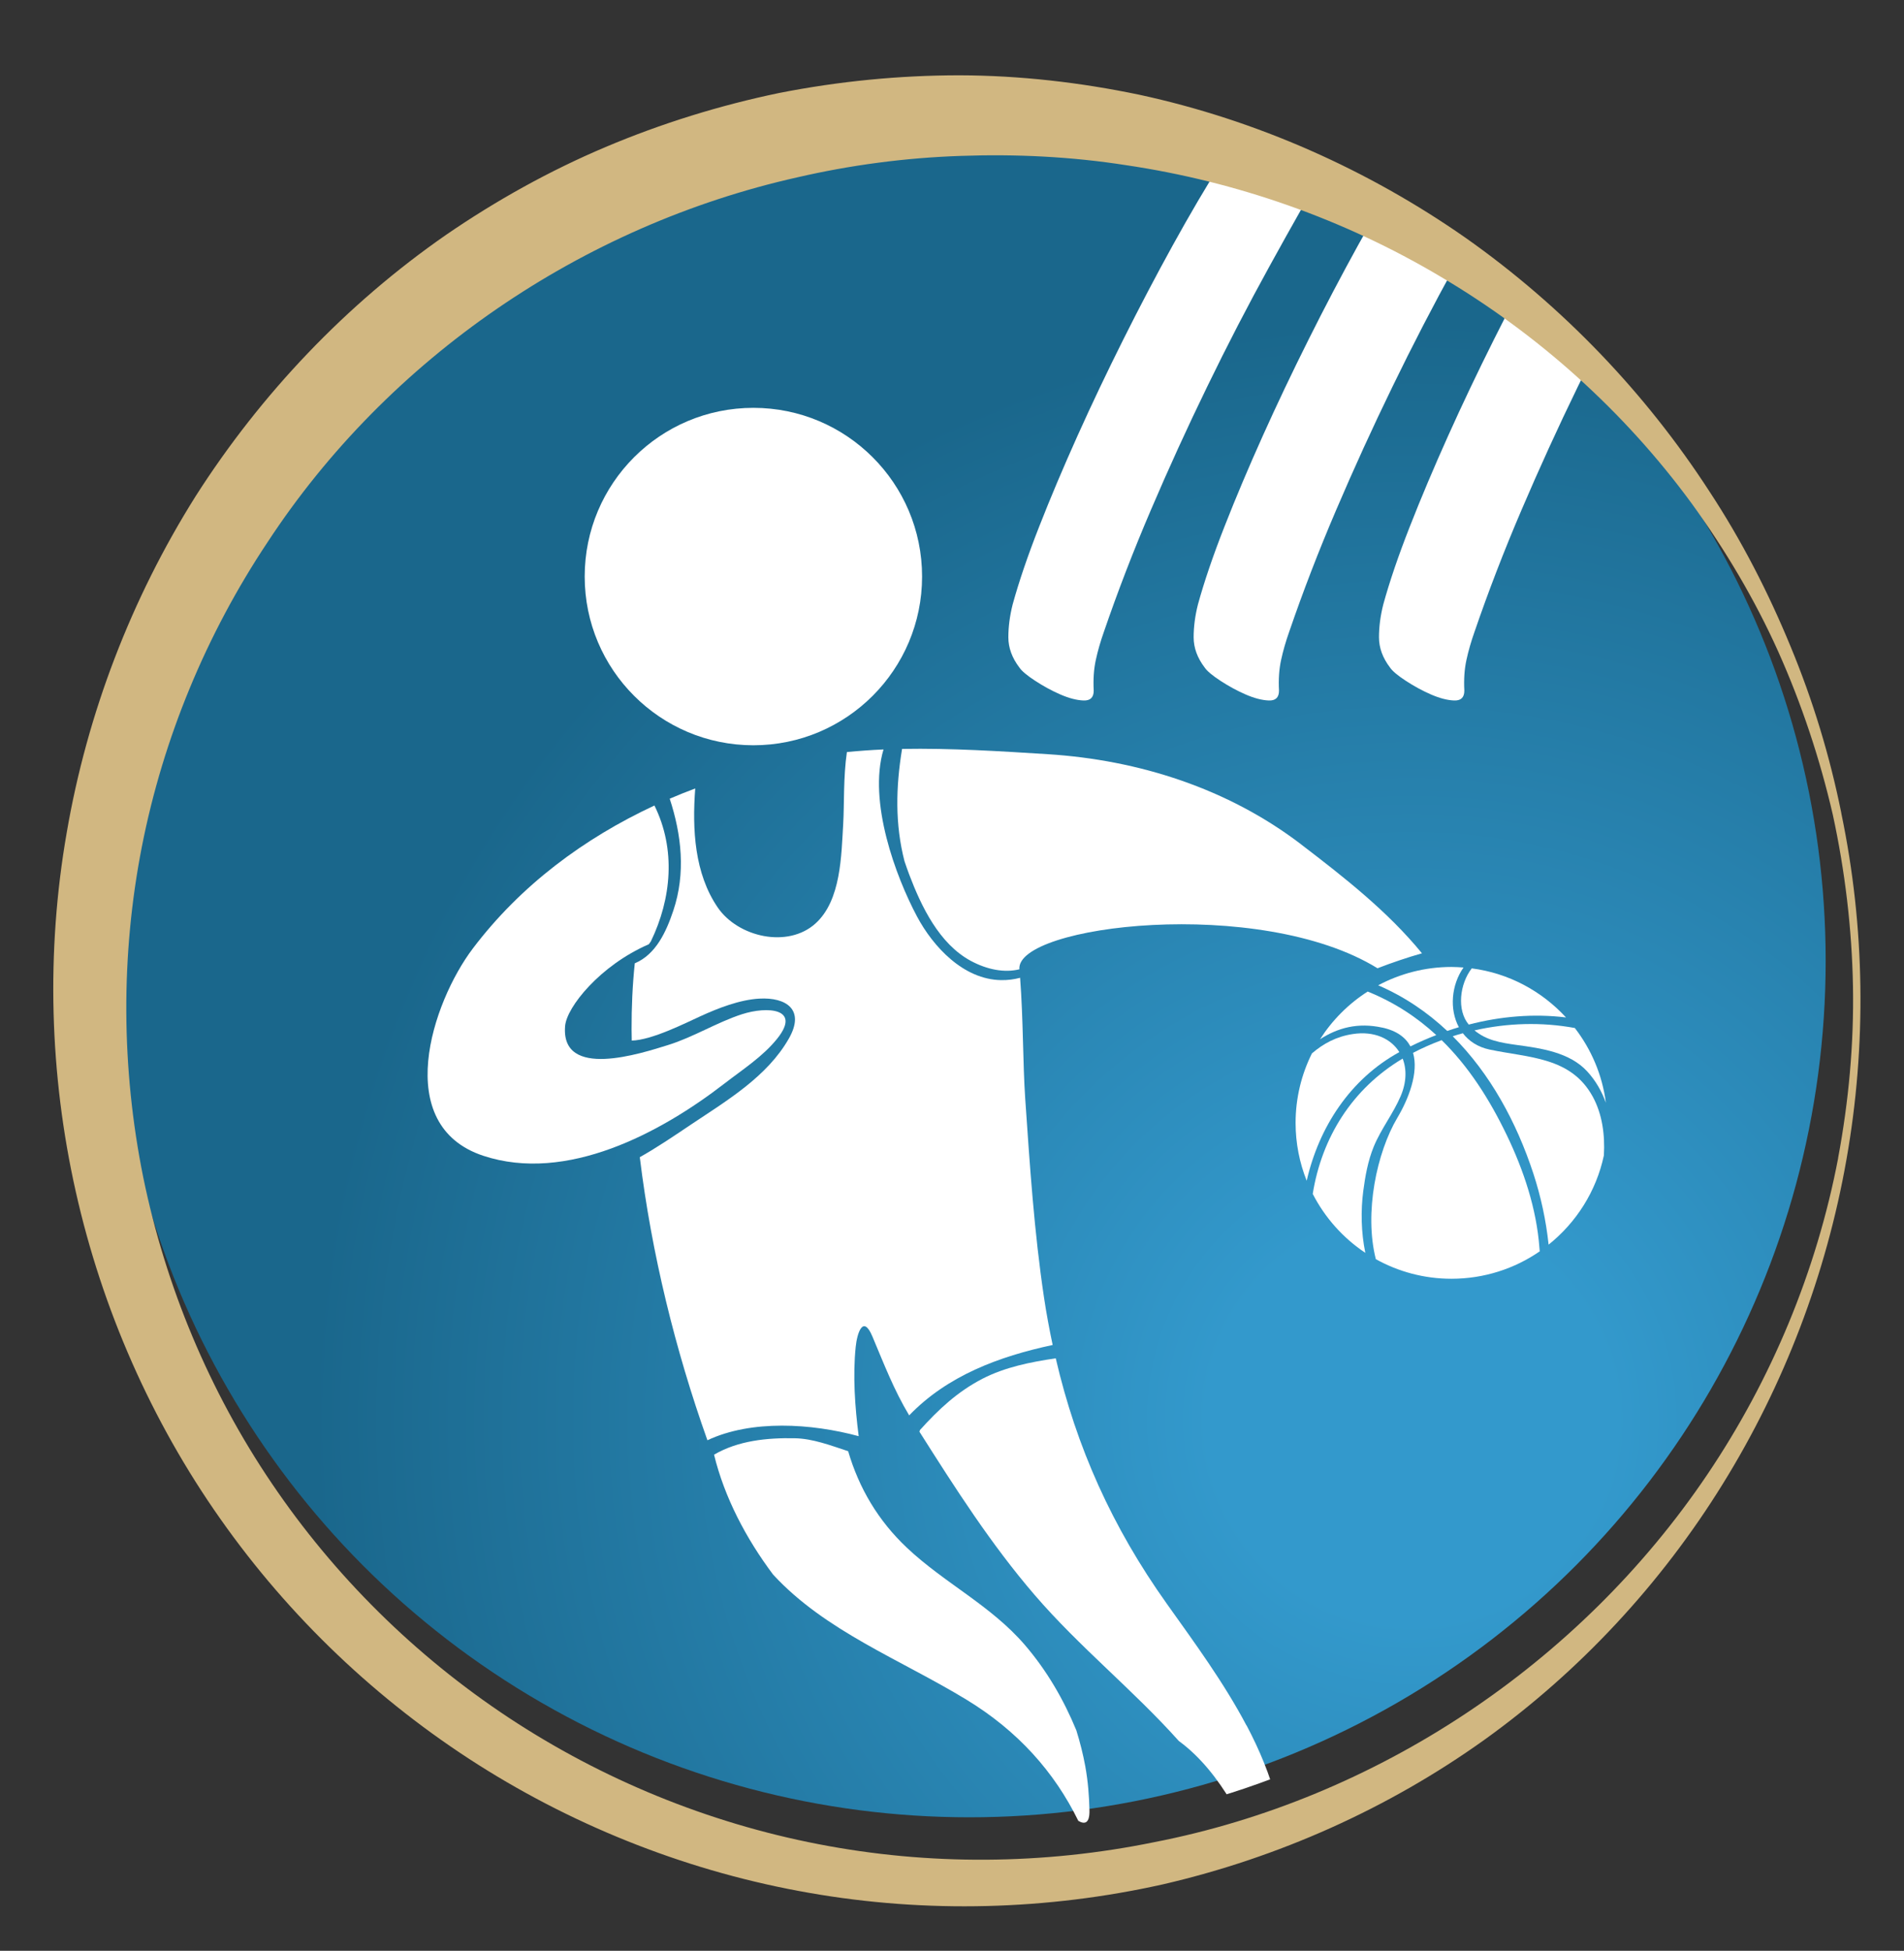
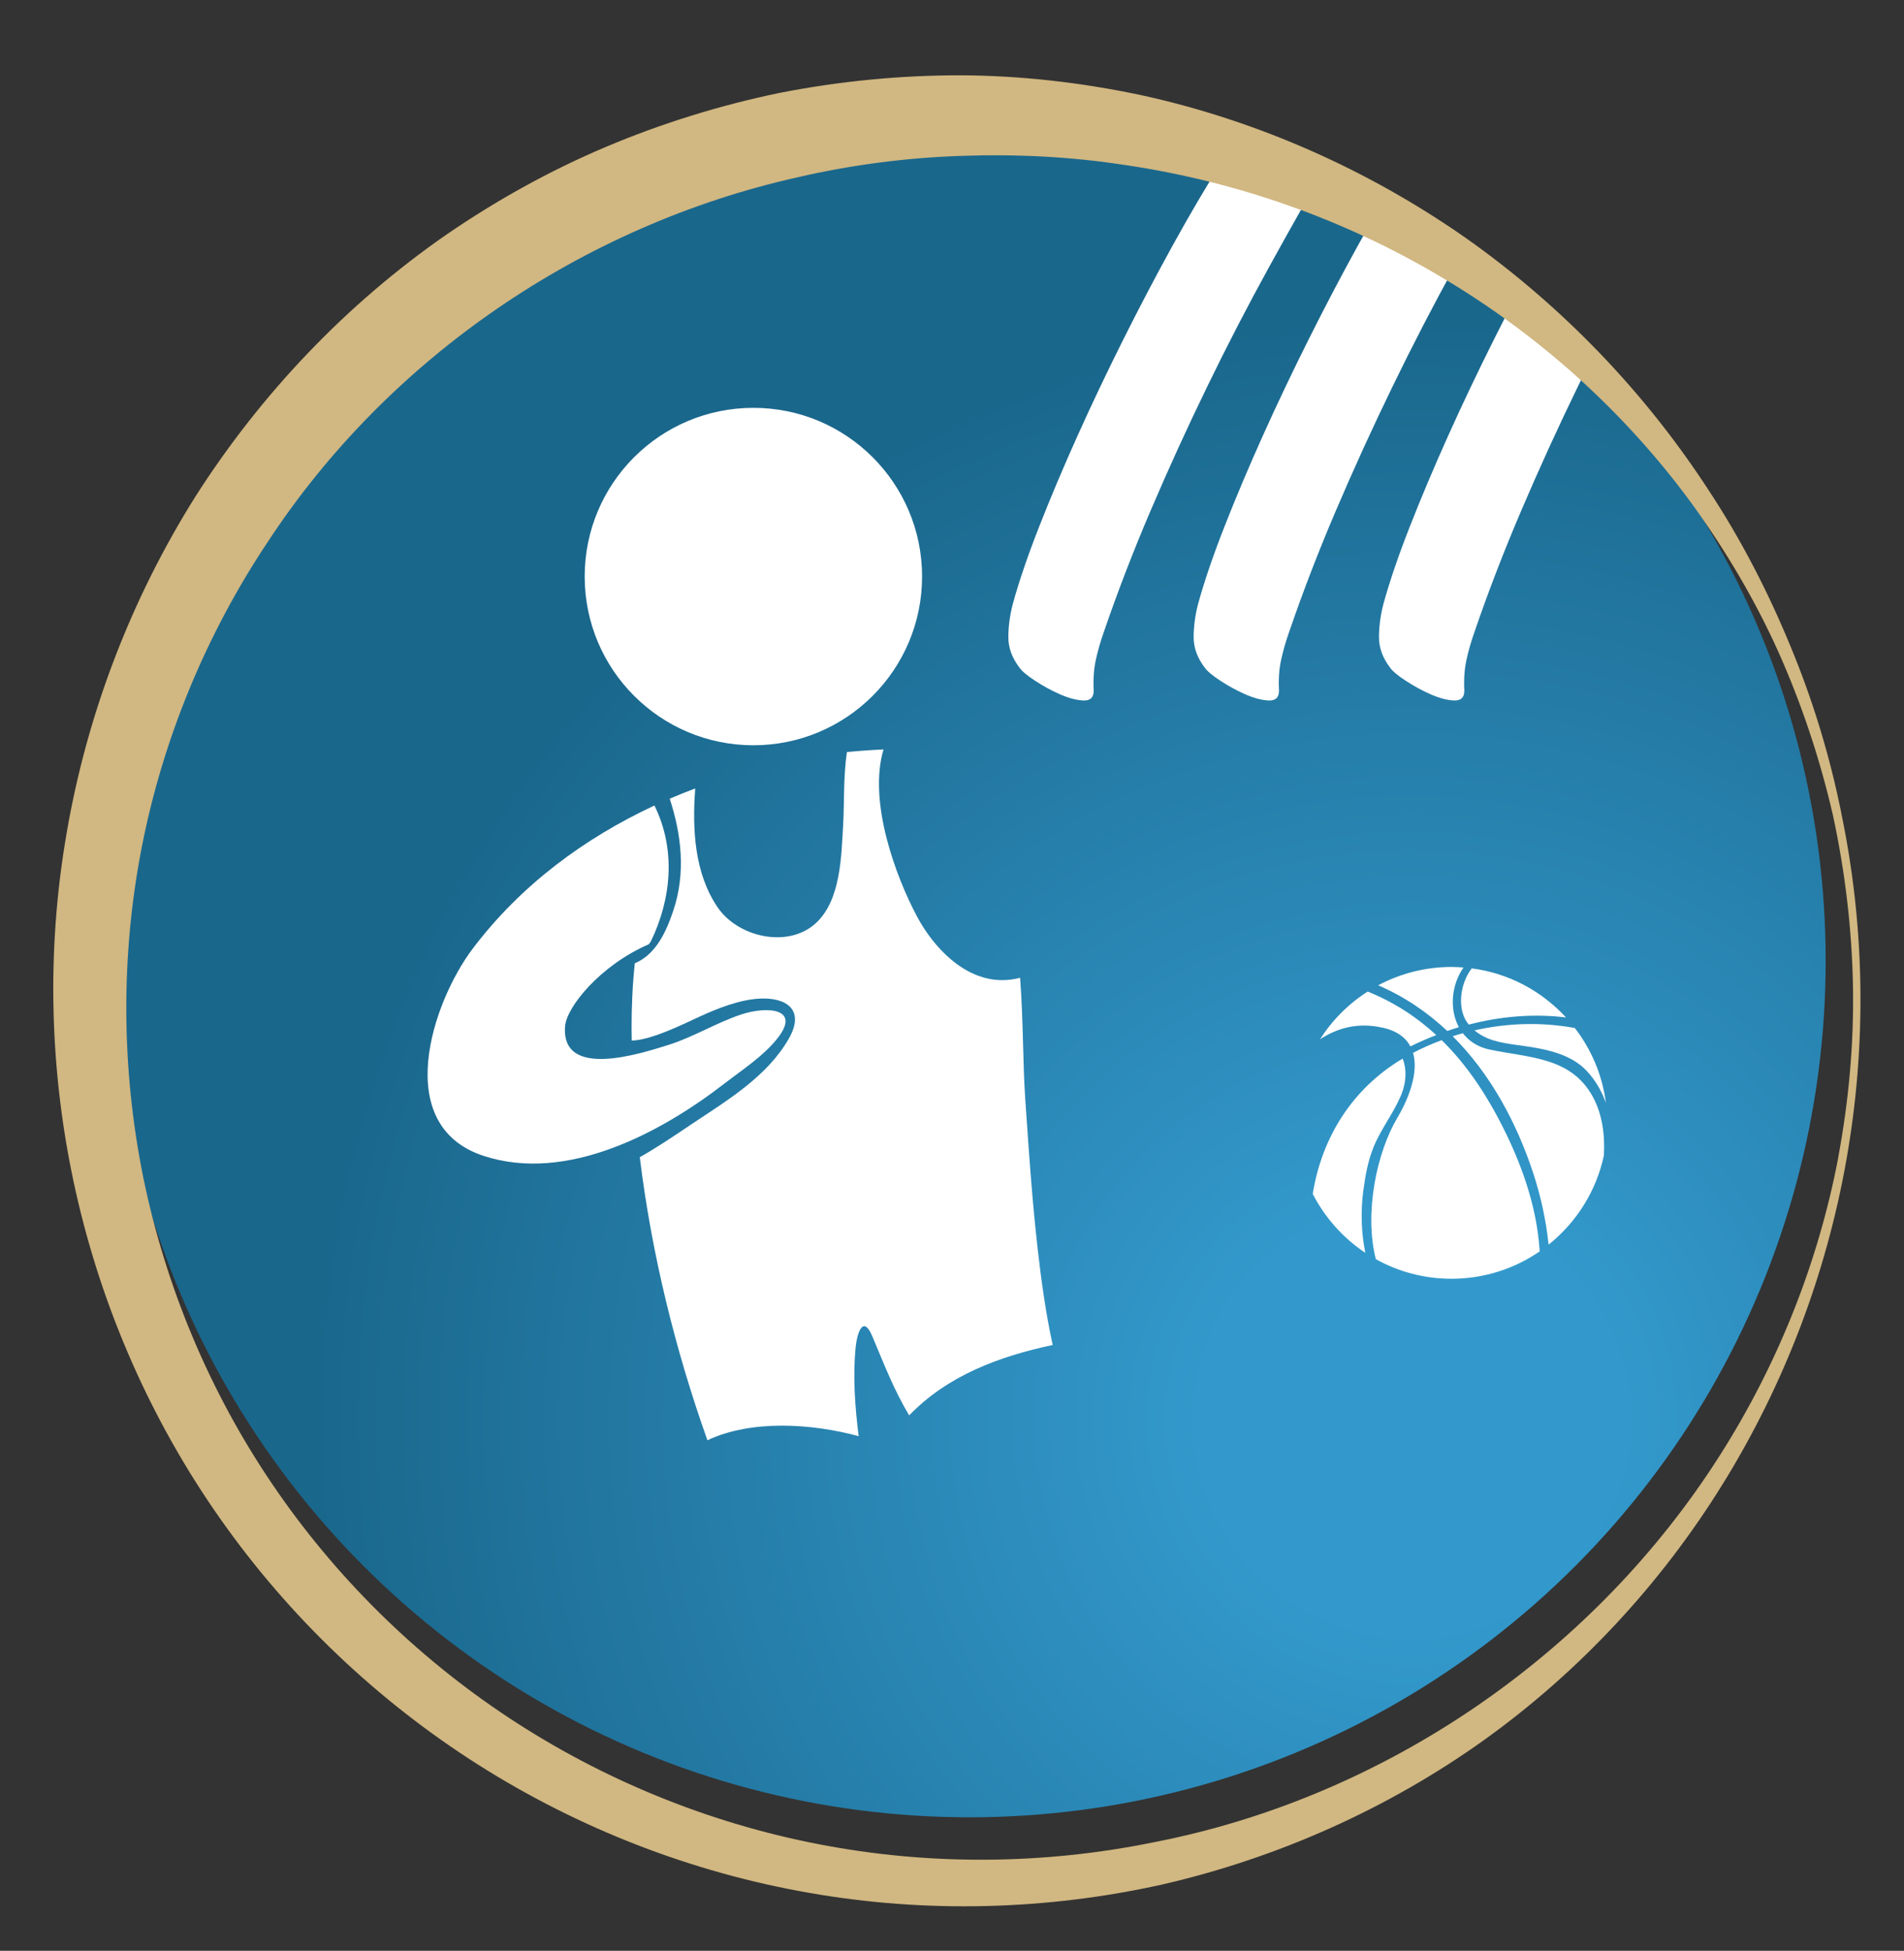
<svg xmlns="http://www.w3.org/2000/svg" id="Capa_1" data-name="Capa 1" viewBox="0 0 350 358.5">
  <rect x="0" y="0" width="350" height="358.5" fill="#333333" stroke="none" />
  <defs>
    <radialGradient id="New_Gradient_Swatch_1" data-name="New Gradient Swatch 1" cx="259.51" cy="260.86" fx="259.51" fy="260.86" r="232.08" gradientUnits="userSpaceOnUse">
      <stop offset=".16" stop-color="#39c" />
      <stop offset=".87" stop-color="#1a678c" />
    </radialGradient>
    <clipPath id="clippath">
      <circle cx="178.36" cy="179.56" r="157.4" style="fill: none;" />
    </clipPath>
  </defs>
  <circle cx="178.2" cy="176.57" r="157.4" style="fill: url(#New_Gradient_Swatch_1);" />
  <g style="clip-path: url(#clippath);">
    <g>
      <path d="m245.16,21.89c.94,1.36,1.41,2.41,1.41,3.14s-.42,1.68-1.26,2.83c-3.98,6.8-7.96,13.82-11.93,21.04-3.98,7.22-7.8,14.6-11.46,22.14-3.67,7.54-7.12,15.1-10.36,22.68-3.25,7.59-6.12,15.05-8.63,22.37-.63,1.78-1.13,3.51-1.49,5.18-.37,1.68-.5,3.56-.39,5.65,0,1.26-.63,1.86-1.88,1.81-1.26-.05-2.67-.42-4.24-1.1-1.57-.68-3.11-1.52-4.63-2.51-1.52-.99-2.48-1.81-2.9-2.43-1.36-1.78-2.04-3.64-2.04-5.57s.26-3.95.79-6.04c1.15-4.18,2.77-8.95,4.87-14.29,2.09-5.34,4.45-10.91,7.06-16.72s5.42-11.7,8.4-17.66,6.02-11.75,9.11-17.35c3.09-5.6,6.15-10.81,9.18-15.62,3.03-4.81,5.86-8.95,8.48-12.4,1.36-1.26,2.61-1.86,3.77-1.81,1.15.05,2.22.42,3.22,1.1.99.68,1.88,1.55,2.67,2.59.79,1.05,1.54,2.04,2.28,2.98Z" style="fill: #fff;" />
      <path d="m279.22,21.89c.94,1.36,1.41,2.41,1.41,3.14s-.42,1.68-1.26,2.83c-3.98,6.8-7.96,13.82-11.93,21.04-3.98,7.22-7.8,14.6-11.46,22.14-3.67,7.54-7.12,15.1-10.36,22.68-3.25,7.59-6.12,15.05-8.63,22.37-.63,1.78-1.13,3.51-1.49,5.18-.37,1.68-.5,3.56-.39,5.65,0,1.26-.63,1.86-1.88,1.81-1.26-.05-2.67-.42-4.24-1.1-1.57-.68-3.11-1.52-4.63-2.51-1.52-.99-2.48-1.81-2.9-2.43-1.36-1.78-2.04-3.64-2.04-5.57s.26-3.95.79-6.04c1.15-4.18,2.77-8.95,4.87-14.29,2.09-5.34,4.45-10.91,7.06-16.72s5.42-11.7,8.4-17.66,6.02-11.75,9.11-17.35c3.09-5.6,6.15-10.81,9.18-15.62,3.03-4.81,5.86-8.95,8.48-12.4,1.36-1.26,2.61-1.86,3.77-1.81,1.15.05,2.22.42,3.22,1.1.99.68,1.88,1.55,2.67,2.59.79,1.05,1.54,2.04,2.28,2.98Z" style="fill: #fff;" />
      <path d="m313.29,21.89c.94,1.36,1.41,2.41,1.41,3.14s-.42,1.68-1.26,2.83c-3.98,6.8-7.96,13.82-11.93,21.04-3.98,7.22-7.8,14.6-11.46,22.14-3.67,7.54-7.12,15.1-10.36,22.68-3.25,7.59-6.12,15.05-8.63,22.37-.63,1.78-1.13,3.51-1.49,5.18-.37,1.68-.5,3.56-.39,5.65,0,1.26-.63,1.86-1.88,1.81-1.26-.05-2.67-.42-4.24-1.1-1.57-.68-3.11-1.52-4.63-2.51-1.52-.99-2.48-1.81-2.9-2.43-1.36-1.78-2.04-3.64-2.04-5.57s.26-3.95.79-6.04c1.15-4.18,2.77-8.95,4.87-14.29,2.09-5.34,4.45-10.91,7.06-16.72s5.42-11.7,8.4-17.66,6.02-11.75,9.11-17.35c3.09-5.6,6.15-10.81,9.18-15.62,3.03-4.81,5.86-8.95,8.48-12.4,1.36-1.26,2.61-1.86,3.77-1.81,1.15.05,2.22.42,3.22,1.1.99.68,1.88,1.55,2.67,2.59.79,1.05,1.54,2.04,2.28,2.98Z" style="fill: #fff;" />
    </g>
    <g>
-       <path d="m199.52,324.69c-.42-2.29-.98-4.51-1.66-6.69-2.33-5.66-5.41-10.97-9.44-15.67-6.28-7.31-14.76-11.36-21.67-17.86-5.33-5.01-8.85-11-10.84-17.78-3.23-1.06-6.49-2.32-9.82-2.38-5.07-.1-10.4.43-14.83,3.02,1.92,7.88,5.89,15.41,10.85,22.03,9.58,10.4,23.38,15.59,35.56,23,9.43,5.74,16.13,13.25,20.55,22.26,1.13.67,2.08.52,2.05-1.85-.05-2.66-.28-5.46-.75-8.06Z" style="fill: #fff;" />
      <g>
        <g>
-           <path d="m257.23,193.34c-1.56-2.48-4.63-3.91-8.55-3.31-3.05.46-5.44,1.77-7.52,3.56-1.91,3.84-3,8.18-3,12.76,0,3.76.73,7.35,2.04,10.64,2.24-9.79,7.94-18.66,17.03-23.64Z" style="fill: #fff;" />
          <path d="m241.32,219.42c2.25,4.38,5.59,8.11,9.66,10.82-.78-3.76-.85-7.75-.38-11.36.36-2.75.86-5.54,1.91-8.12,1.34-3.28,3.58-6.07,4.97-9.33,1.08-2.53,1.12-4.94.36-6.89-9.31,5.54-14.87,14.54-16.53,24.87Z" style="fill: #fff;" />
          <path d="m287.87,186.98c-4.44-4.82-10.49-8.14-17.33-9.02-2.22,2.87-2.78,7.68-.55,10.33,5.87-1.52,11.93-2.04,17.88-1.31Z" style="fill: #fff;" />
          <path d="m271.04,189.35c2.22,1.86,4.86,2.28,7.81,2.69,4.46.61,9.68,1.34,12.91,4.85,1.57,1.71,2.69,3.68,3.44,5.77-.66-5.14-2.7-9.84-5.71-13.74-6.09-1.12-12.4-.94-18.46.44Z" style="fill: #fff;" />
          <path d="m254.09,188.84c2.71.59,4.32,1.85,5.18,3.46,1.55-.77,3.14-1.46,4.75-2.08-3.59-3.31-7.73-6.03-12.61-8-3.52,2.25-6.51,5.25-8.76,8.77,3.23-2.1,6.96-3.13,11.45-2.14Z" style="fill: #fff;" />
          <path d="m276.95,208.54c-3.2-6.63-7.02-12.58-11.94-17.39-1.8.67-3.55,1.44-5.26,2.33,1.07,3.63-.83,8.49-2.88,11.93-3.79,6.37-6.13,17.48-3.96,25.99,4.12,2.29,8.86,3.6,13.9,3.6,6.03,0,11.62-1.86,16.23-5.04-.02-.24-.05-.47-.06-.68-.54-7.19-2.91-14.27-6.03-20.74Z" style="fill: #fff;" />
          <path d="m273.81,192.88c-2.18-.47-3.8-1.56-4.9-3-.63.17-1.25.36-1.87.55,6.87,6.85,11.72,15.77,14.82,25.21,1.4,4.28,2.34,8.65,2.81,13.09,5.08-4.06,8.76-9.8,10.16-16.39.22-3.76-.29-7.56-2.02-10.76-4.01-7.38-11.72-7.16-18.99-8.7Z" style="fill: #fff;" />
          <path d="m268.18,188.78c-1.78-3.29-1.4-7.78.85-10.98-.73-.05-1.47-.1-2.22-.1-4.87,0-9.45,1.23-13.47,3.37,4.81,2.07,9.02,4.94,12.7,8.39.71-.24,1.42-.48,2.14-.69Z" style="fill: #fff;" />
        </g>
        <path d="m169.5,105.95c0,17.13-13.89,31.01-31.01,31.01s-31.01-13.88-31.01-31.01,13.88-31,31.01-31,31.01,13.88,31.01,31Z" style="fill: #fff;" />
        <path d="m136.47,186.36c-4.71,1.52-8.96,4.23-13.67,5.69-4.97,1.54-19.75,6.41-18.92-3.5.29-3.47,6.4-11.12,15.38-15.02.15-.16.26-.37.39-.54,3.79-7.85,4.63-16.91.65-24.96-12.96,6.04-24.59,14.67-33.37,26.26-7.53,9.95-15.01,32.51,1.91,38.11,15.3,5.05,32.56-4.17,44.38-13.31,3.31-2.56,7.02-4.93,9.66-8.23,4.49-5.62-1.94-5.94-6.43-4.49Z" style="fill: #fff;" />
        <path d="m193.5,247.15c-.6-2.84-1.14-5.72-1.58-8.66-1.82-12.12-2.62-24.36-3.46-36.57-.45-6.66-.35-14.47-.94-22.23-1.08.29-2.24.45-3.5.43-6.89-.11-12.46-6.08-15.46-11.71-3.9-7.32-9.01-21.06-6.15-30.68-2.27.1-4.51.26-6.73.48-.67,4.59-.47,9.57-.68,13.2-.35,5.78-.38,14.01-5.06,18.27-5.11,4.66-14.3,2.54-18.02-2.93-4.25-6.24-4.69-14.31-4.12-21.85-1.58.59-3.14,1.21-4.69,1.88,2.18,6.66,2.96,13.69.67,20.54-1.32,3.96-3.23,8.09-7.09,9.71-.43,4.05-.6,8.15-.59,12.11,0,.69.02,1.4.03,2.09,3.65-.07,9.84-3.2,12.6-4.46,3.23-1.48,7.23-3.05,10.85-3.25,4.95-.28,8.46,2.04,5.43,7.34-3.99,7-11.37,11.38-17.88,15.73-3.07,2.06-6.22,4.21-9.52,6.07,2.16,17.72,6.53,35.45,12.43,52.02,8.11-3.81,19.13-3.1,27.81-.75,0-.03,0-.04-.01-.06-.68-5.33-1.09-11.01-.54-16.37.24-2.37,1.32-6.04,3.06-1.91,2.12,5.03,3.96,9.85,6.77,14.52,7.01-7.28,16.46-10.82,26.38-12.94Z" style="fill: #fff;" />
-         <path d="m229.13,317.09c-4.16-7.89-9.61-15.29-14.64-22.36-10.04-14.09-16.63-28.77-20.42-45.11-4.66.69-9.32,1.62-13.48,3.76-4.6,2.38-8.1,5.67-11.48,9.42-.03.11-.07.21-.09.32,6.55,10.34,13.18,20.71,21.18,30,8.2,9.54,18.12,17.46,26.5,26.83,7.8,5.68,12.87,16.29,15.95,24.94.65,1.84,2.25,2.41,3.19,1.43.02-.16.05-.33.06-.48,1-10.36-2.06-19.87-6.75-28.76Z" style="fill: #fff;" />
-         <path d="m239.19,155.18c-13.43-10.26-29.82-15.52-46.59-16.58-8.61-.54-17.76-1.13-26.78-.97-1.15,7.01-1.31,13.85.45,20.65.29.85.57,1.66.85,2.4,2.23,5.88,5.51,12.76,11.33,15.9,3.06,1.64,6.2,2.22,8.94,1.55-.73-8.1,44.14-13.55,65.83-.19,2.69-1.04,5.41-1.96,8.17-2.75-6.3-7.71-14.34-13.99-22.21-20.01Z" style="fill: #fff;" />
      </g>
    </g>
  </g>
  <path d="m338.48,149.43c-2.11-10.47-5.23-20.75-9.34-30.65-4.08-9.9-9-19.49-14.92-28.49-11.71-18.06-26.95-33.99-44.79-46.57-17.88-12.49-38.35-21.63-60-26.31-10.83-2.26-21.91-3.54-33.03-3.57-11.12,0-22.25,1.1-33.18,3.25-10.91,2.27-21.61,5.58-31.9,9.93-10.29,4.35-20.1,9.81-29.31,16.13-18.37,12.74-34.04,29.24-46.03,48.01-11.87,18.86-19.97,40.01-23.72,61.88-3.81,21.86-3.17,44.42,1.67,65.96,4.83,21.54,13.88,42.12,26.57,60.12,12.66,18.01,28.89,33.44,47.41,45.19,18.52,11.74,39.33,19.81,60.86,23.55,21.54,3.78,43.77,3.18,65.01-1.57,21.21-4.9,41.42-13.94,59.04-26.53,17.6-12.62,32.54-28.75,43.84-47.01,11.32-18.25,19.06-38.62,22.76-59.65,3.72-21.03,3.42-42.75-.95-63.66Zm-.58,63.38c-3.97,20.79-12.26,40.68-24.03,58.13-23.56,34.96-60.95,59.69-101.74,67.61-20.33,4.15-41.42,4.3-61.7.35-20.28-3.92-39.73-11.89-56.92-23.24-17.18-11.35-32.07-26.07-43.55-43.06-11.5-16.98-19.52-36.22-23.63-56.25-4.05-20.04-4.16-40.8-.25-60.76,3.92-19.96,11.85-39.05,23.07-55.9,22.23-33.94,57.88-58.23,97.38-67.09,9.86-2.28,19.95-3.61,30.09-3.95,10.13-.36,20.34.13,30.41,1.71,20.18,2.99,39.96,9.88,57.78,20.48,17.85,10.53,33.74,24.73,46.16,41.68,6.16,8.5,11.58,17.6,15.91,27.22,4.31,9.63,7.66,19.7,10.04,30.01,2.24,10.34,3.5,20.9,3.7,31.48.19,10.59-.79,21.18-2.73,31.57Z" style="fill: #d1b781;" />
</svg>